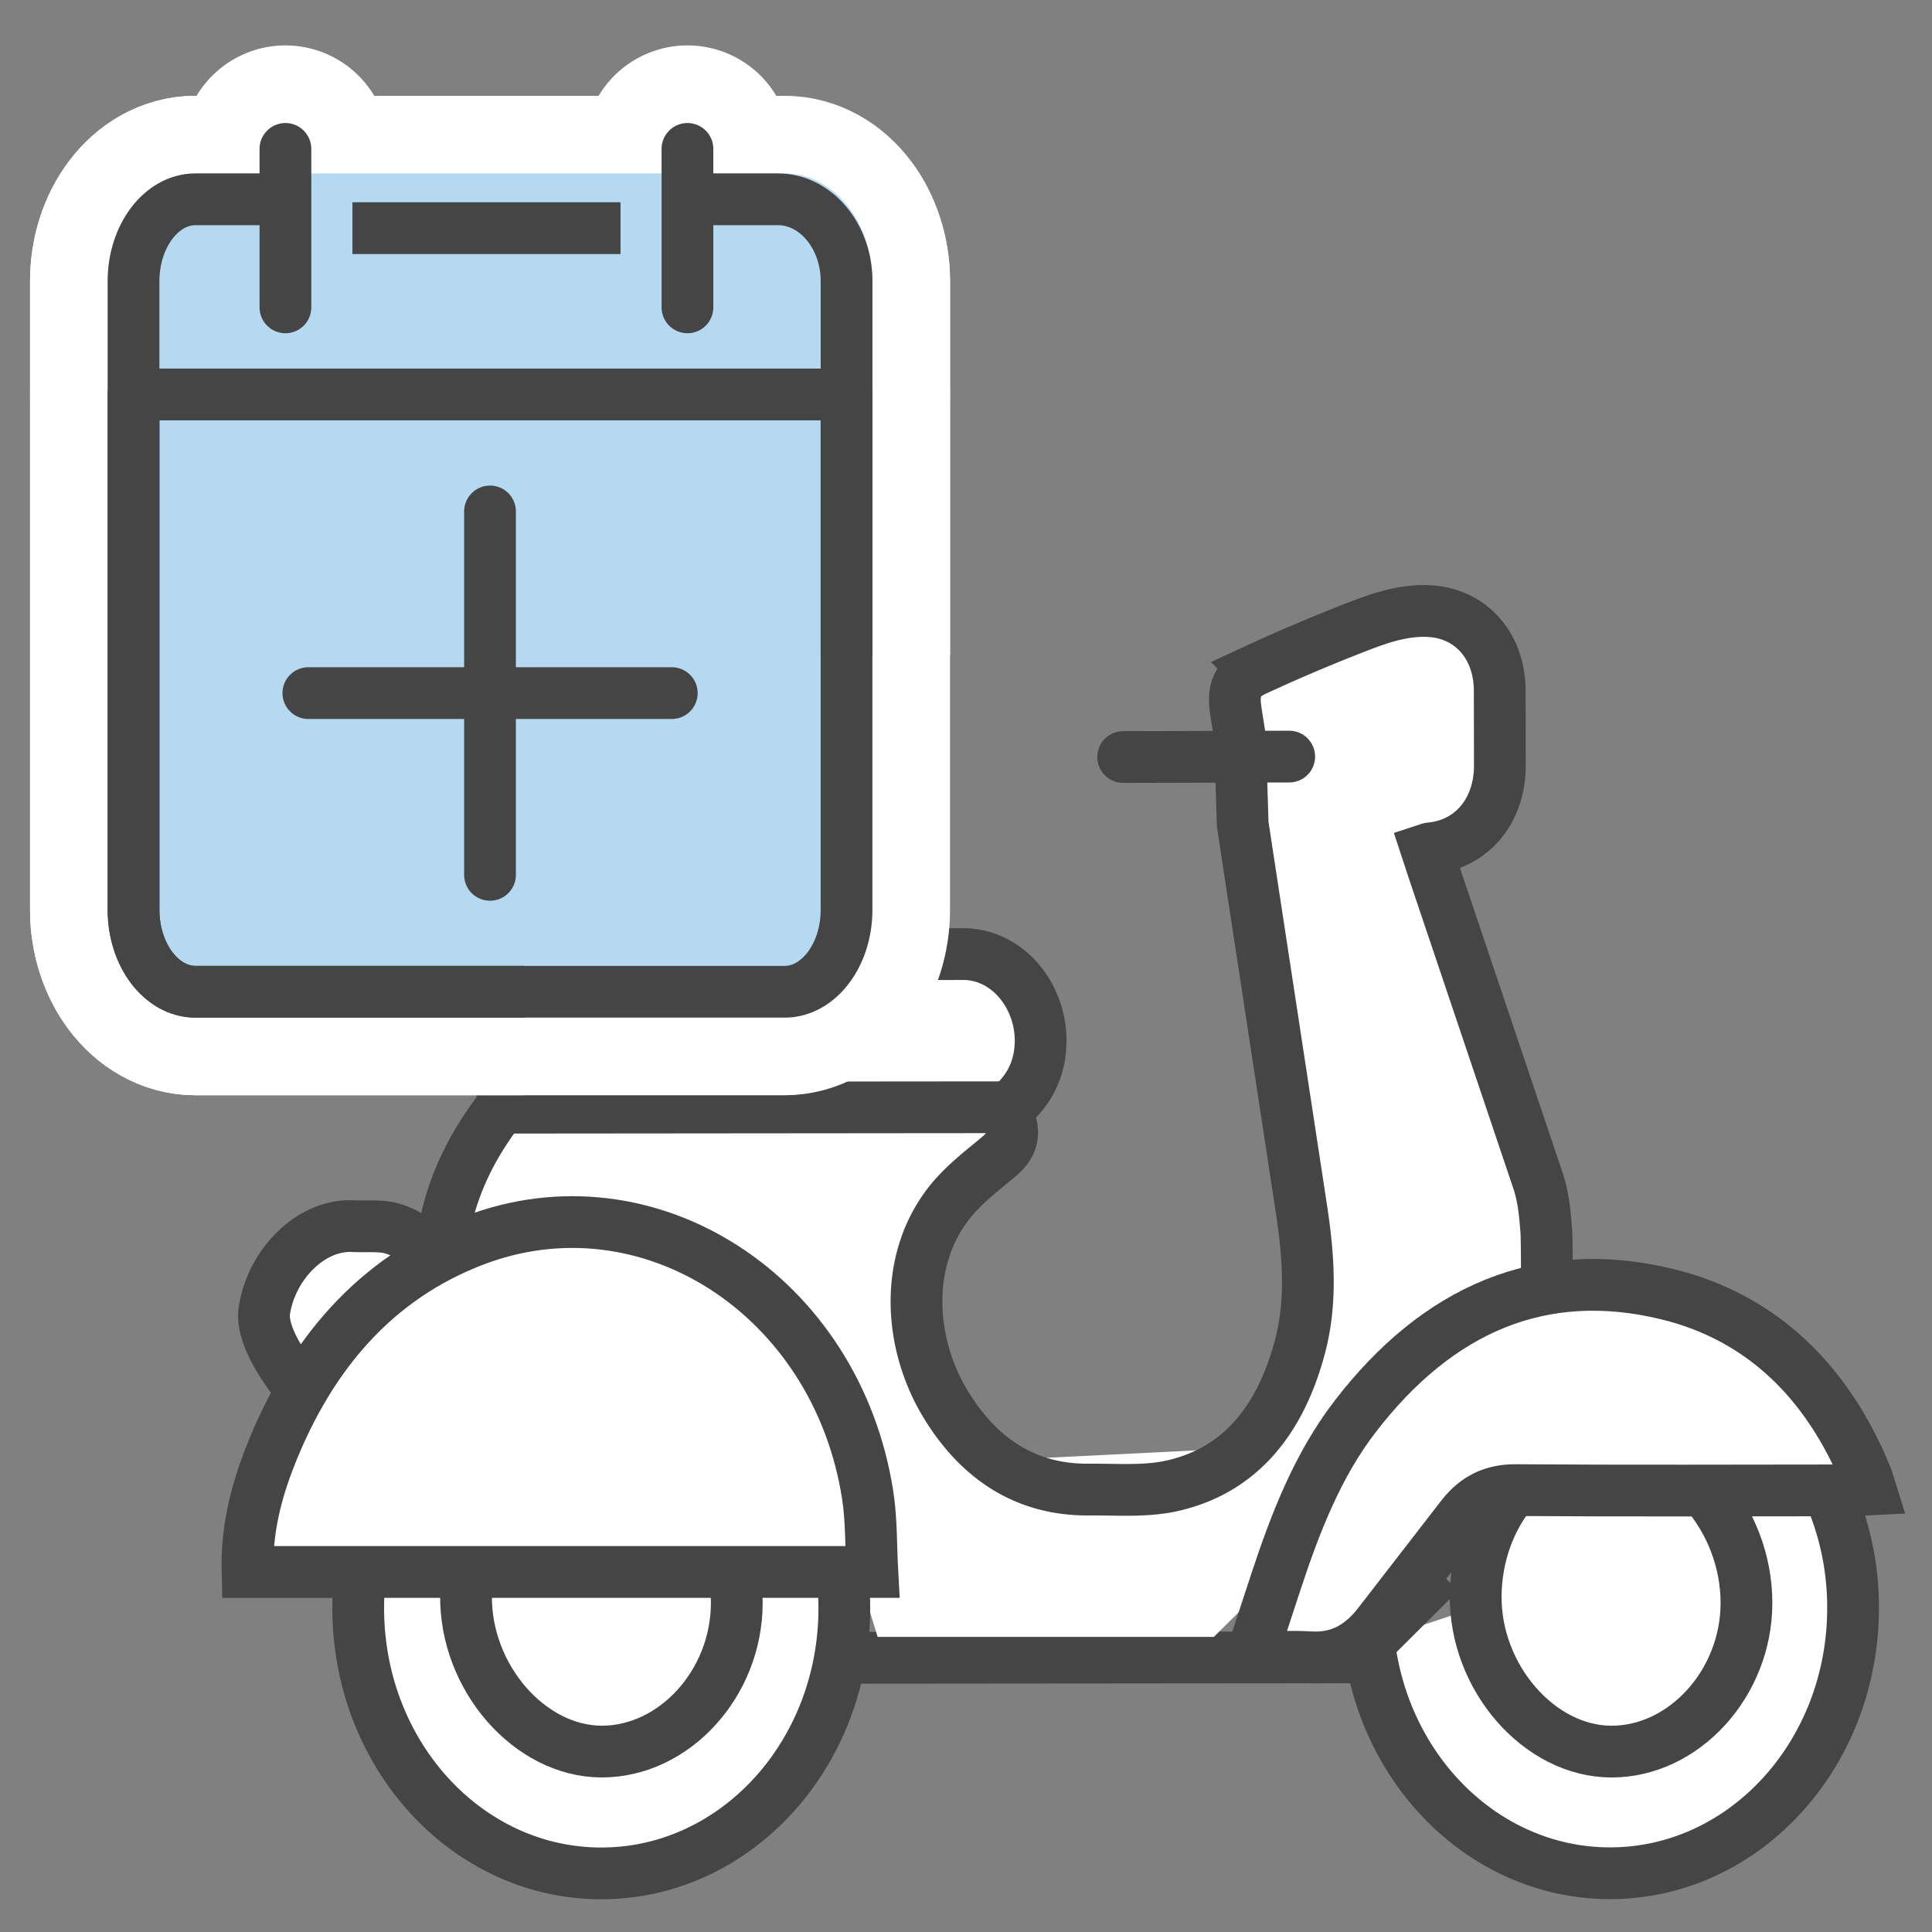
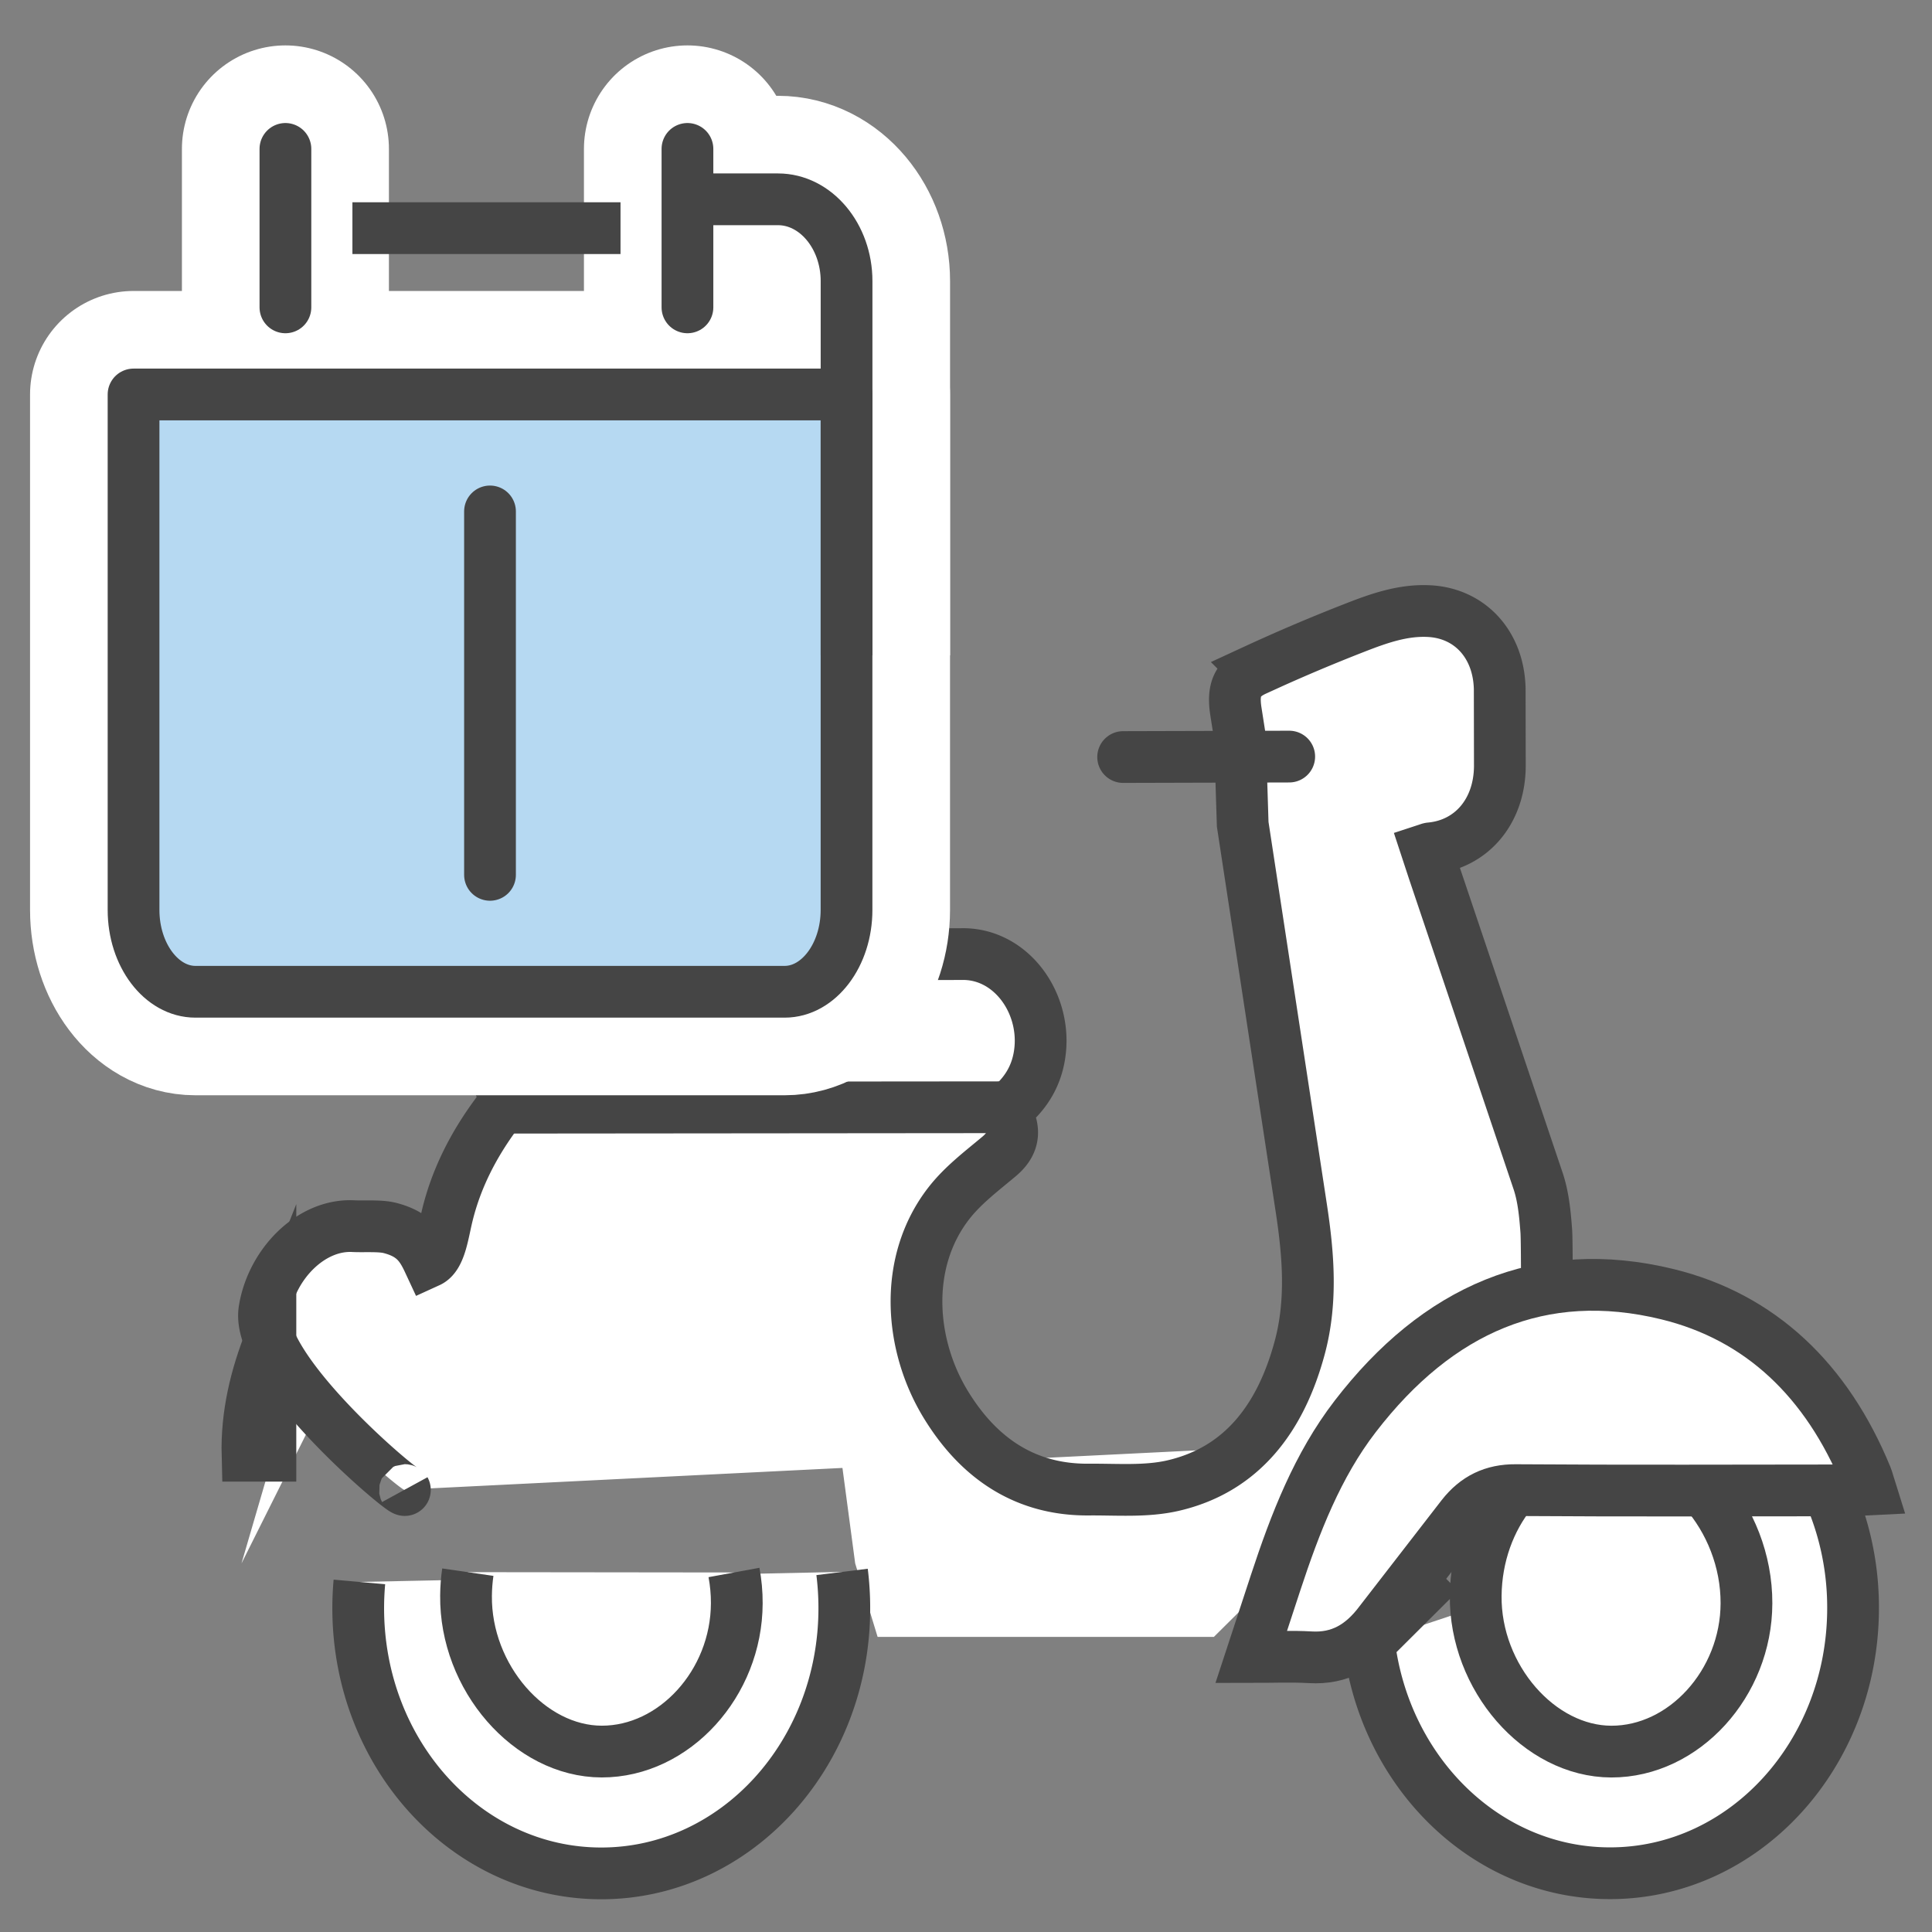
<svg xmlns="http://www.w3.org/2000/svg" width="56" height="56" fill="none">
  <rect width="100%" height="100%" fill="#808080" stroke="none" />
  <style>.B{stroke:#454545}.C{stroke-linejoin:round}.D{fill:#fff}.E{stroke-width:1.5}.F{stroke-miterlimit:10}.G{stroke:#fff}.H{stroke-width:6}.I{stroke-linecap:round}</style>
  <path d="M24.695 48.052l14.674-.013z" class="D" />
-   <path d="M24.695 48.052l14.674-.013" class="B E F" />
  <g class="D">
    <path d="M8.503 40.169c.017.031.013.036-.005.018L7 45.316l4.376-8.749 7.428-.707 5.3 4.326.684 5.13.65 2.13h9.747l2.561-2.542 3.971-6.506 6.943-.723 4.719 2.493-3.899-2.904-4.581-.698-.008-1.594c-.036-.482-.083-.984-.232-1.435l-3.03-8.993-.208-.632c.054-.018.083-.031.111-.033 1.186-.11 2.003-1.068 2.013-2.375l-.004-2.248c-.028-1.288-.865-2.188-2.038-2.252-.765-.042-1.473.211-2.171.484l-2.873 1.222c-.531.242-.658.577-.569 1.18l.121.775.079 2.516 1.701 11.142c.204 1.343.311 2.688-.046 4.022-.557 2.076-1.699 3.551-3.678 4.007-.785.18-1.622.108-2.435.114-1.8.015-3.175-.863-4.158-2.483-1.041-1.717-1.229-4.106.097-5.814.408-.526.95-.933 1.457-1.358.373-.313.486-.667.274-1.129l-.097-.205c.581-.442.946-1.013 1.017-1.774.133-1.424-.896-2.798-2.298-2.759l-3.821.007c-2.536.002-5.074-.002-7.612.009-1.38.004-2.447 1.341-2.233 2.836.067.469.301.907.472 1.404l-.28.387c-.658.889-1.164 1.871-1.426 2.976-.121.511-.2 1.147-.529 1.297-.216-.465-.444-.804-1.12-.977-.287-.075-.759-.037-1.053-.053-1.241-.071-2.381 1.109-2.588 2.435-.238 1.525.633 2.794.763 2.922l.005-.018z" />
    <use href="#B" />
  </g>
  <use href="#B" class="B E F" />
  <path d="M14.609 32.107l14.674-.013z" class="D" />
  <path d="M14.609 32.107l14.674-.013" class="B E F" />
  <path d="M32.555 21.943l4.814-.013z" class="D" />
  <path d="M32.555 21.943l4.814-.013" class="B E F I" />
  <use href="#C" class="D" />
  <use href="#C" class="B E F" />
  <path d="M52.984 43.199a8.25 8.25 0 0 1 .728 3.41c0 4.247-3.153 7.688-7.045 7.688-3.575 0-6.53-2.908-6.984-6.675" class="D" />
  <path d="M52.984 43.199a8.25 8.25 0 0 1 .728 3.41c0 4.247-3.153 7.688-7.045 7.688-3.575 0-6.53-2.908-6.984-6.675l2.052-2.044" class="B E F" />
  <use href="#D" class="D" />
  <use href="#D" class="B E F" />
  <use href="#E" class="D" />
  <g class="B E F">
    <use href="#E" />
-     <path d="M53.684 43.199c-3.252.002-6.504.016-9.756-.007-.646-.004-1.144.233-1.549.751l-2.372 3.064c-.535.718-1.18 1.081-2.029 1.03-.543-.031-1.087-.007-1.711-.007l.708-2.157c.567-1.722 1.216-3.401 2.306-4.817 2.387-3.104 5.403-4.432 9.046-3.544 2.703.658 4.628 2.501 5.772 5.29.036.086.056.181.115.368l-.527.026-.002.002zM7.838 42.195c1.172-2.965 3.064-5.143 5.875-6.23 5.064-1.957 10.539 1.579 11.437 7.371.113.724.093 1.471.135 2.228H7.174c-.032-1.204.244-2.309.664-3.368z" class="D" />
+     <path d="M53.684 43.199c-3.252.002-6.504.016-9.756-.007-.646-.004-1.144.233-1.549.751l-2.372 3.064c-.535.718-1.18 1.081-2.029 1.03-.543-.031-1.087-.007-1.711-.007l.708-2.157c.567-1.722 1.216-3.401 2.306-4.817 2.387-3.104 5.403-4.432 9.046-3.544 2.703.658 4.628 2.501 5.772 5.29.036.086.056.181.115.368l-.527.026-.002.002zM7.838 42.195H7.174c-.032-1.204.244-2.309.664-3.368z" class="D" />
  </g>
  <g fill="#b6d9f2" class="C G H">
    <use href="#F" />
    <use href="#G" />
  </g>
-   <path d="M10.215 6.613h7.771" class="C G H" />
  <use href="#H" class="C G H" />
  <use href="#I" class="C G H" />
  <path d="M19.926 8.909V4.316m-11.653 0v4.593" class="I C G H" />
  <g class="E">
    <g fill="#b6d9f2" class="C">
      <use href="#F" stroke="#b6d9f2" />
      <use href="#G" class="B" />
    </g>
    <path d="M10.215 6.613h7.771" class="B C" />
    <use href="#H" class="B C" />
    <use href="#I" class="B C" />
    <g class="I B">
      <path d="M19.926 8.909V4.316m-11.653 0v4.593" class="C" />
      <path d="M14.203 14.824v10.534" />
-       <path d="M8.938 20.09h10.534" />
    </g>
  </g>
  <defs>
    <path id="B" d="M11.733 43.178c.135.247-4.341-3.461-4.069-5.202.208-1.325 1.348-2.505 2.588-2.435.295.015.767-.022 1.053.053.676.174.904.513 1.12.977.329-.15.408-.786.529-1.297.262-1.105.769-2.087 1.426-2.976l.28-.387c-.171-.498-.405-.936-.472-1.405-.214-1.495.853-2.831 2.233-2.835l7.612-.009 3.821-.007c1.402-.04 2.431 1.334 2.298 2.758-.071.762-.436 1.332-1.017 1.774l.097.205c.212.462.099.817-.274 1.129-.506.425-1.049.832-1.457 1.358-1.325 1.708-1.138 4.097-.097 5.814.983 1.62 2.358 2.499 4.158 2.483.813-.007 1.65.066 2.435-.114 1.979-.456 3.121-1.931 3.678-4.007.357-1.334.25-2.679.046-4.022l-1.701-11.142-.079-2.516-.121-.775c-.089-.603.038-.938.569-1.18a51.26 51.26 0 0 1 2.873-1.222c.698-.273 1.406-.526 2.171-.484 1.172.064 2.009.964 2.037 2.252l.004 2.248c-.01 1.308-.827 2.265-2.013 2.375-.028.002-.056.015-.111.033l.208.632 3.03 8.993c.149.451.196.953.232 1.435.038.531 0 5.328 0 5.855" />
    <path id="C" d="M24.408 45.563a8.56 8.56 0 0 1 .065 1.05c0 4.247-3.153 7.688-7.045 7.688s-7.045-3.441-7.045-7.688c0-.255.012-.511.034-.76" />
    <path id="D" d="M49.391 43.207c.753.854 1.235 2.028 1.231 3.267-.006 2.32-1.812 4.3-3.916 4.297-2.09-.004-3.958-2.149-3.932-4.522.012-1.158.406-2.208 1.037-2.992" />
    <path id="E" d="M21.275 45.579c.054.293.083.592.081.894-.006 2.32-1.812 4.3-3.916 4.297-2.09-.004-3.958-2.149-3.932-4.522.002-.231.02-.458.052-.678" />
-     <path id="F" d="M24.537 8.148c0-1.304-.807-2.371-1.794-2.371H5.665c-.987 0-1.794 1.067-1.794 2.371v3.284h20.666V8.148z" />
    <path id="G" d="M3.871 11.434v14.942c0 1.304.807 2.371 1.794 2.371h17.078c.986 0 1.794-1.067 1.794-2.371V11.434H3.871z" />
-     <path id="H" d="M15.195 28.745h-9.53c-.987 0-1.794-1.067-1.794-2.371V8.148c0-1.304.807-2.371 1.794-2.371h2.452" />
    <path id="I" d="M19.832 5.777h2.718c1.093 0 1.988 1.067 1.988 2.371v10.845" />
  </defs>
</svg>